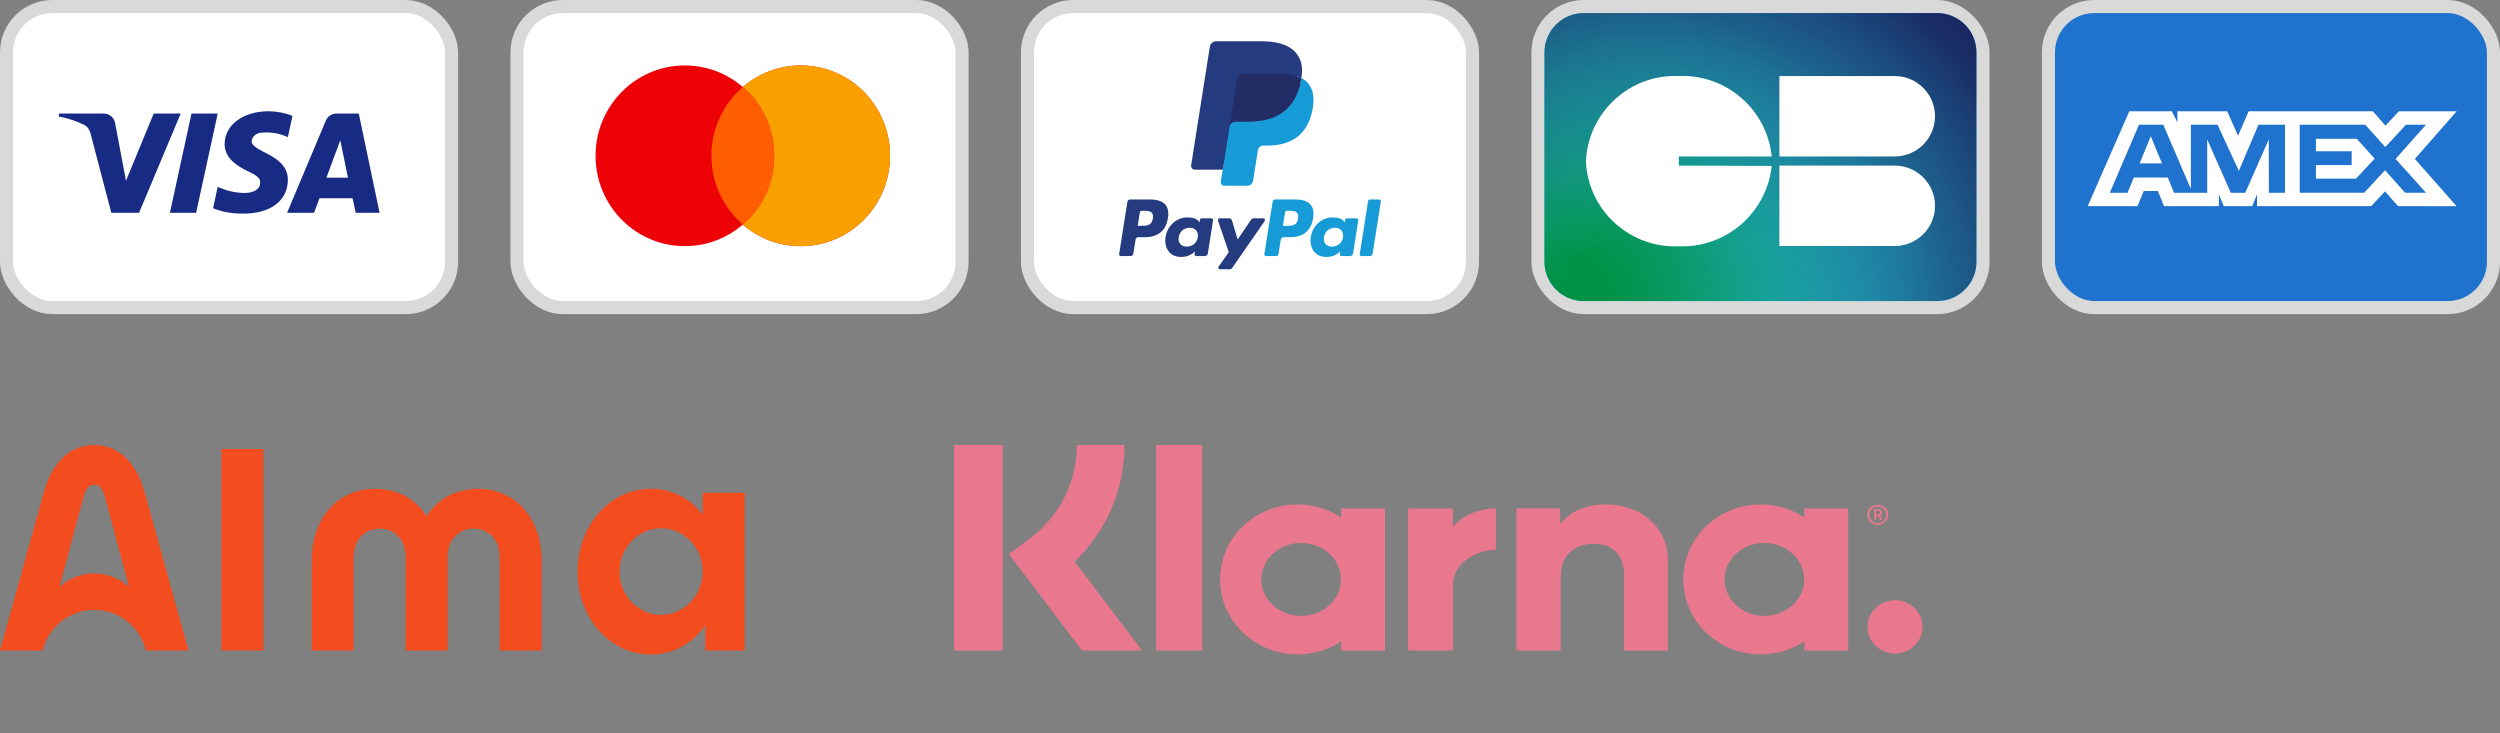
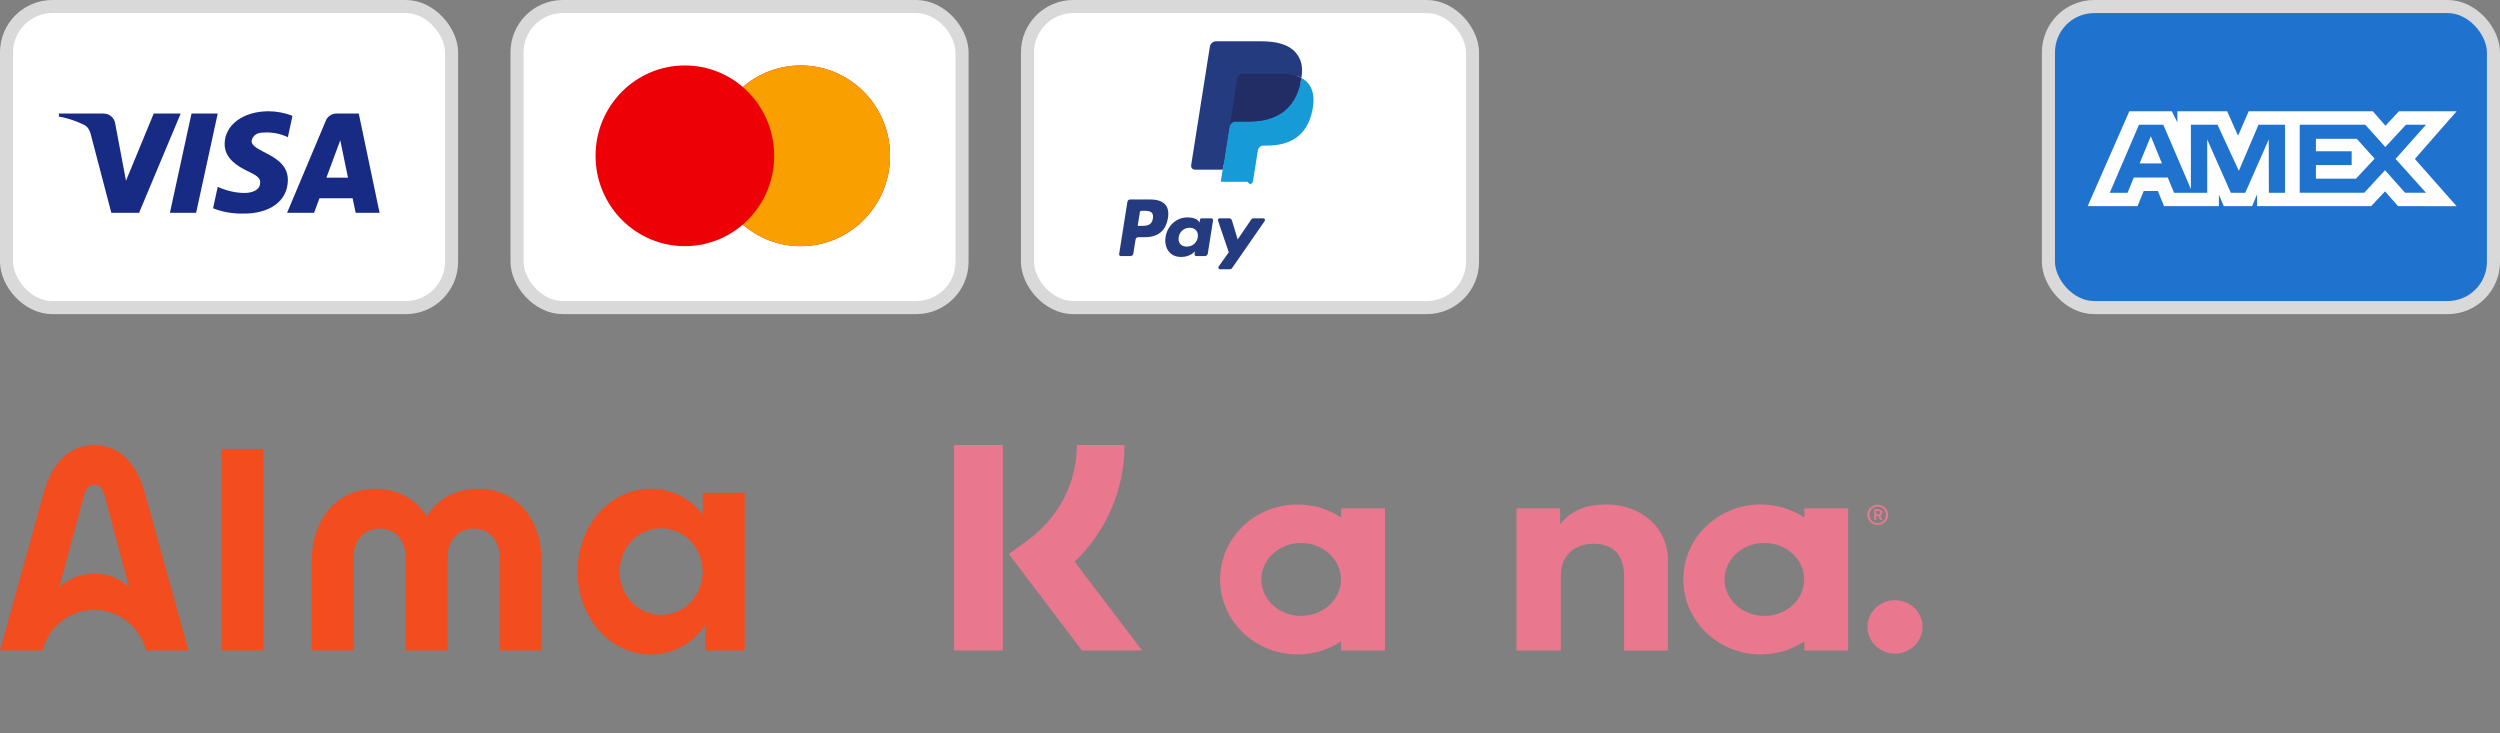
<svg xmlns="http://www.w3.org/2000/svg" fill="none" viewBox="0 0 191 56" height="56" width="191">
  <rect x="0" y="0" width="191" height="56" fill="#808080" stroke="none" />
  <rect stroke="#D9D9D9" fill="white" rx="3.5" height="23" width="34" y="0.5" x="0.5" />
  <path fill="#172B85" d="M10.625 16.258H8.505L6.915 10.192C6.839 9.913 6.679 9.667 6.444 9.55C5.855 9.258 5.207 9.026 4.5 8.908V8.675H7.916C8.387 8.675 8.741 9.026 8.8 9.433L9.625 13.809L11.744 8.675H13.805L10.625 16.258ZM14.984 16.258H12.981L14.63 8.675H16.633L14.984 16.258ZM19.223 10.776C19.282 10.367 19.636 10.134 20.048 10.134C20.697 10.075 21.403 10.192 21.992 10.483L22.345 8.851C21.756 8.617 21.108 8.5 20.52 8.5C18.576 8.5 17.162 9.55 17.162 11.008C17.162 12.117 18.164 12.7 18.871 13.05C19.636 13.4 19.93 13.634 19.872 13.983C19.872 14.508 19.282 14.742 18.694 14.742C17.987 14.742 17.28 14.567 16.633 14.275L16.279 15.909C16.986 16.2 17.751 16.317 18.458 16.317C20.638 16.375 21.992 15.325 21.992 13.75C21.992 11.767 19.223 11.65 19.223 10.776ZM29 16.258L27.41 8.675H25.702C25.349 8.675 24.995 8.908 24.877 9.258L21.933 16.258H23.994L24.406 15.15H26.939L27.174 16.258H29ZM25.997 10.717L26.585 13.575H24.936L25.997 10.717Z" clip-rule="evenodd" fill-rule="evenodd" />
  <rect stroke="#D9D9D9" fill="white" rx="3.5" height="23" width="34" y="0.5" x="39.5" />
  <path fill="#ED0006" d="M56.75 17.157C55.558 18.185 54.013 18.806 52.324 18.806C48.555 18.806 45.5 15.715 45.5 11.903C45.5 8.091 48.555 5 52.324 5C54.013 5 55.558 5.621 56.75 6.649C57.942 5.621 59.487 5 61.176 5C64.945 5 68 8.091 68 11.903C68 15.715 64.945 18.806 61.176 18.806C59.487 18.806 57.942 18.185 56.75 17.157Z" clip-rule="evenodd" fill-rule="evenodd" />
  <path fill="#F9A000" d="M56.75 17.157C58.217 15.891 59.148 14.007 59.148 11.903C59.148 9.799 58.217 7.915 56.75 6.649C57.942 5.621 59.487 5 61.176 5C64.945 5 68 8.091 68 11.903C68 15.715 64.945 18.806 61.176 18.806C59.487 18.806 57.942 18.185 56.75 17.157Z" clip-rule="evenodd" fill-rule="evenodd" />
-   <path fill="#FF5E00" d="M56.75 6.649C58.217 7.915 59.148 9.799 59.148 11.903C59.148 14.007 58.217 15.891 56.75 17.157C55.283 15.891 54.352 14.007 54.352 11.903C54.352 9.799 55.283 7.915 56.75 6.649Z" clip-rule="evenodd" fill-rule="evenodd" />
  <rect stroke="#D9D9D9" fill="white" rx="3.5" height="23" width="34" y="0.5" x="78.5" />
  <path fill="#253B80" d="M87.9 15.241H86.344C86.238 15.241 86.147 15.319 86.131 15.424L85.502 19.413C85.489 19.491 85.55 19.562 85.63 19.562H86.373C86.479 19.562 86.57 19.485 86.586 19.38L86.756 18.304C86.772 18.198 86.863 18.121 86.969 18.121H87.462C88.486 18.121 89.078 17.625 89.232 16.643C89.302 16.213 89.235 15.875 89.034 15.638C88.813 15.379 88.421 15.241 87.9 15.241ZM88.079 16.698C87.994 17.256 87.568 17.256 87.156 17.256H86.921L87.085 16.214C87.095 16.151 87.15 16.105 87.213 16.105H87.321C87.602 16.105 87.867 16.105 88.004 16.265C88.086 16.36 88.111 16.502 88.079 16.698ZM92.55 16.68H91.805C91.742 16.68 91.687 16.727 91.677 16.79L91.644 16.998L91.592 16.923C91.431 16.689 91.071 16.61 90.712 16.61C89.889 16.61 89.186 17.234 89.049 18.108C88.978 18.545 89.079 18.962 89.326 19.253C89.553 19.52 89.878 19.632 90.265 19.632C90.928 19.632 91.296 19.205 91.296 19.205L91.263 19.412C91.25 19.491 91.311 19.562 91.39 19.562H92.061C92.168 19.562 92.258 19.485 92.275 19.38L92.678 16.83C92.69 16.752 92.63 16.68 92.55 16.68ZM91.512 18.13C91.44 18.556 91.102 18.841 90.671 18.841C90.455 18.841 90.282 18.772 90.171 18.641C90.061 18.51 90.019 18.324 90.054 18.117C90.121 17.695 90.465 17.4 90.889 17.4C91.1 17.4 91.272 17.471 91.386 17.603C91.499 17.737 91.544 17.924 91.512 18.13ZM95.769 16.68H96.518C96.622 16.68 96.684 16.798 96.624 16.884L94.134 20.478C94.094 20.536 94.028 20.57 93.957 20.57H93.209C93.104 20.57 93.042 20.452 93.103 20.366L93.878 19.271L93.054 16.852C93.025 16.767 93.087 16.68 93.177 16.68H93.912C94.008 16.68 94.092 16.743 94.12 16.834L94.558 18.296L95.59 16.775C95.63 16.716 95.698 16.68 95.769 16.68Z" clip-rule="evenodd" fill-rule="evenodd" />
-   <path fill="#179BD7" d="M103.885 19.412L104.524 15.35C104.533 15.287 104.588 15.241 104.651 15.241H105.37C105.45 15.241 105.511 15.312 105.498 15.391L104.868 19.38C104.852 19.485 104.761 19.562 104.655 19.562H104.013C103.934 19.562 103.873 19.491 103.885 19.412ZM98.996 15.241H97.44C97.334 15.241 97.243 15.318 97.227 15.423L96.597 19.412C96.585 19.491 96.646 19.562 96.725 19.562H97.524C97.598 19.562 97.661 19.508 97.673 19.434L97.851 18.304C97.868 18.198 97.959 18.121 98.065 18.121H98.557C99.582 18.121 100.173 17.625 100.328 16.642C100.398 16.212 100.331 15.875 100.129 15.638C99.908 15.378 99.516 15.241 98.996 15.241ZM99.175 16.698C99.09 17.256 98.664 17.256 98.251 17.256H98.017L98.182 16.214C98.191 16.151 98.246 16.104 98.309 16.104H98.417C98.698 16.104 98.963 16.104 99.1 16.264C99.182 16.36 99.206 16.502 99.175 16.698ZM103.645 16.68H102.901C102.837 16.68 102.783 16.726 102.773 16.79L102.74 16.998L102.688 16.922C102.527 16.688 102.167 16.61 101.808 16.61C100.985 16.61 100.282 17.233 100.145 18.108C100.074 18.544 100.175 18.962 100.423 19.252C100.65 19.52 100.974 19.631 101.361 19.631C102.024 19.631 102.392 19.205 102.392 19.205L102.359 19.412C102.346 19.491 102.407 19.562 102.487 19.562H103.158C103.264 19.562 103.355 19.485 103.371 19.379L103.774 16.83C103.786 16.751 103.725 16.68 103.645 16.68ZM102.607 18.13C102.536 18.555 102.197 18.841 101.767 18.841C101.551 18.841 101.377 18.772 101.266 18.64C101.156 18.51 101.115 18.324 101.15 18.117C101.217 17.695 101.56 17.4 101.984 17.4C102.196 17.4 102.368 17.47 102.481 17.603C102.595 17.737 102.64 17.924 102.607 18.13Z" clip-rule="evenodd" fill-rule="evenodd" />
  <path fill="#253B80" d="M93.657 13.814L93.848 12.599L93.422 12.589H91.388L92.801 3.625C92.806 3.598 92.82 3.573 92.841 3.555C92.862 3.537 92.888 3.527 92.916 3.527H96.346C97.485 3.527 98.271 3.764 98.681 4.232C98.873 4.451 98.996 4.681 99.055 4.933C99.117 5.198 99.118 5.514 99.058 5.9L99.053 5.928V6.175L99.246 6.284C99.408 6.37 99.536 6.468 99.635 6.581C99.8 6.769 99.906 7.007 99.951 7.29C99.998 7.58 99.982 7.926 99.906 8.318C99.818 8.769 99.677 9.161 99.485 9.482C99.309 9.778 99.084 10.023 98.817 10.213C98.563 10.394 98.261 10.531 97.919 10.619C97.587 10.705 97.21 10.749 96.795 10.749H96.528C96.338 10.749 96.152 10.818 96.007 10.941C95.861 11.066 95.764 11.238 95.734 11.426L95.714 11.536L95.376 13.677L95.361 13.755C95.357 13.78 95.35 13.793 95.34 13.801C95.331 13.809 95.318 13.814 95.305 13.814H93.657Z" />
-   <path fill="#179BD7" d="M99.428 5.957C99.418 6.022 99.406 6.089 99.393 6.158C98.94 8.481 97.393 9.283 95.416 9.283H94.41C94.168 9.283 93.965 9.458 93.927 9.697L93.412 12.964L93.266 13.891C93.241 14.047 93.362 14.188 93.52 14.188H95.305C95.516 14.188 95.696 14.035 95.729 13.826L95.747 13.736L96.083 11.603L96.104 11.486C96.137 11.277 96.317 11.123 96.528 11.123H96.795C98.525 11.123 99.878 10.421 100.274 8.39C100.439 7.541 100.354 6.832 99.916 6.334C99.784 6.183 99.62 6.059 99.428 5.957Z" />
+   <path fill="#179BD7" d="M99.428 5.957C99.418 6.022 99.406 6.089 99.393 6.158C98.94 8.481 97.393 9.283 95.416 9.283H94.41C94.168 9.283 93.965 9.458 93.927 9.697L93.412 12.964L93.266 13.891H95.305C95.516 14.188 95.696 14.035 95.729 13.826L95.747 13.736L96.083 11.603L96.104 11.486C96.137 11.277 96.317 11.123 96.528 11.123H96.795C98.525 11.123 99.878 10.421 100.274 8.39C100.439 7.541 100.354 6.832 99.916 6.334C99.784 6.183 99.62 6.059 99.428 5.957Z" />
  <path fill="#222D65" d="M98.954 5.768C98.885 5.748 98.814 5.73 98.741 5.713C98.667 5.697 98.592 5.683 98.515 5.671C98.243 5.627 97.946 5.606 97.627 5.606H94.939C94.873 5.606 94.81 5.621 94.754 5.648C94.63 5.708 94.537 5.825 94.515 5.969L93.943 9.591L93.927 9.697C93.964 9.458 94.168 9.283 94.41 9.283H95.416C97.393 9.283 98.94 8.48 99.393 6.158C99.406 6.089 99.417 6.022 99.428 5.957C99.313 5.896 99.189 5.844 99.056 5.8C99.023 5.789 98.989 5.779 98.954 5.768Z" />
  <path fill="#253B80" d="M94.516 5.969C94.538 5.825 94.63 5.708 94.754 5.648C94.811 5.621 94.873 5.606 94.939 5.606H97.628C97.946 5.606 98.244 5.627 98.515 5.671C98.593 5.683 98.668 5.698 98.741 5.714C98.814 5.73 98.886 5.749 98.955 5.769C98.989 5.779 99.023 5.789 99.056 5.8C99.19 5.844 99.314 5.897 99.428 5.957C99.563 5.099 99.427 4.514 98.963 3.985C98.452 3.403 97.528 3.153 96.347 3.153H92.917C92.675 3.153 92.47 3.329 92.432 3.568L91.004 12.624C90.975 12.803 91.114 12.964 91.294 12.964H93.412L93.944 9.591L94.516 5.969Z" />
  <g clip-path="url(#clip0_5373_33335)">
    <rect stroke="#D9D9D9" fill="white" rx="3.5" height="23" width="34" y="0.5" x="117.5" />
    <path fill="#29ABE2" d="M118 4C118 2.343 119.343 1 121 1H148C149.657 1 151 2.343 151 4V20C151 21.657 149.657 23 148 23H121C119.343 23 118 21.657 118 20V4Z" />
    <path fill="url(#paint0_radial_5373_33335)" d="M118 4C118 2.343 119.343 1 121 1H148C149.657 1 151 2.343 151 4V20C151 21.657 149.657 23 148 23H121C119.343 23 118 21.657 118 20V4Z" />
    <path fill="url(#paint1_radial_5373_33335)" d="M118 4C118 2.343 119.343 1 121 1H148C149.657 1 151 2.343 151 4V20C151 21.657 149.657 23 148 23H121C119.343 23 118 21.657 118 20V4Z" />
    <path fill="white" d="M135.946 5.81H144.761C146.457 5.81 147.835 7.188 147.835 8.882C147.835 10.575 146.457 11.953 144.761 11.953H135.946V5.81ZM135.946 12.653H144.761C146.457 12.653 147.835 14.031 147.835 15.724C147.835 17.418 146.457 18.796 144.761 18.796H135.946V12.653ZM128.261 12.653V11.953H135.359C134.997 8.362 131.878 5.652 128.261 5.81C124.509 5.652 121.345 8.565 121.164 12.314C121.322 16.063 124.509 18.976 128.261 18.818C131.878 18.954 134.974 16.266 135.359 12.676L128.261 12.653Z" />
  </g>
  <rect stroke="#D9D9D9" fill="#1F72CD" rx="3.5" height="23" width="34" y="0.5" x="156.5" />
  <path fill="white" d="M162.681 8.5L159.5 15.747H163.308L163.78 14.591H164.859L165.332 15.747H169.523V14.865L169.897 15.747H172.065L172.439 14.846V15.747H181.157L182.217 14.621L183.209 15.747L187.687 15.756L184.496 12.144L187.687 8.5H183.279L182.247 9.605L181.285 8.5H171.802L170.987 10.37L170.154 8.5H166.353V9.352L165.931 8.5H162.681ZM175.699 9.529H180.706L182.237 11.232L183.817 9.529H185.348L183.022 12.143L185.348 14.726H183.748L182.217 13.004L180.628 14.726H175.699V9.529ZM176.936 11.555V10.606V10.605H180.059L181.422 12.123L179.999 13.649H176.936V12.613H179.667V11.555H176.936ZM163.418 9.529H165.274L167.384 14.443V9.529H169.418L171.048 13.052L172.55 9.529H174.573V14.729H173.342L173.332 10.654L171.537 14.729H170.435L168.631 10.654V14.729H166.098L165.618 13.563H163.023L162.544 14.728H161.187L163.418 9.529ZM163.466 12.486L164.321 10.409L165.175 12.486H163.466Z" clip-rule="evenodd" fill-rule="evenodd" />
  <g clip-path="url(#clip1_5373_33335)">
    <path fill="#F24C1F" d="M50.51 46.98C48.758 46.98 47.333 45.5 47.333 43.67C47.333 41.84 48.758 40.36 50.51 40.36C52.262 40.36 53.687 41.845 53.687 43.67C53.687 45.495 52.262 46.98 50.51 46.98ZM53.687 37.645V39.325C53.224 38.71 52.629 38.205 51.94 37.865C51.25 37.52 50.495 37.34 49.724 37.345C46.567 37.345 44.126 40.18 44.126 43.675C44.126 47.17 46.567 50.005 49.724 50.005C50.55 50.005 51.361 49.8 52.086 49.405C52.811 49.015 53.43 48.445 53.883 47.755V49.7H56.894V37.65H53.692L53.687 37.645ZM16.912 34.305H20.124V49.695H16.912V34.305ZM23.815 42.865C23.815 39.555 25.839 37.345 28.648 37.345C30.39 37.345 31.765 38.125 32.596 39.445C33.426 38.12 34.806 37.345 36.548 37.345C39.358 37.345 41.382 39.56 41.382 42.865V49.7H38.169V42.52C38.169 41.23 37.318 40.385 36.185 40.385C35.053 40.385 34.202 41.23 34.202 42.52V49.7H30.99V42.52C30.99 41.23 30.139 40.385 29.006 40.385C27.873 40.385 27.022 41.23 27.022 42.52V49.7H23.81V42.865H23.815ZM11.097 37.775C10.337 34.915 8.73 34 7.2 34C5.669 34 4.063 34.915 3.303 37.775L0 49.7H3.253C3.469 48.815 3.978 48.025 4.692 47.465C5.407 46.9 6.289 46.595 7.2 46.595C8.111 46.595 8.992 46.9 9.707 47.465C10.422 48.03 10.931 48.815 11.147 49.7H14.4L11.097 37.775ZM7.2 43.815C6.213 43.815 5.261 44.18 4.536 44.85L6.399 37.91C6.576 37.245 6.842 37.035 7.2 37.035C7.557 37.035 7.824 37.235 8 37.91L9.863 44.85C9.138 44.18 8.182 43.81 7.195 43.815H7.2Z" />
  </g>
  <g clip-path="url(#clip2_5373_33335)">
    <path fill="#E9778D" d="M85.912 34H82.27C82.27 36.898 80.899 39.538 78.512 41.28L77.074 42.324L82.662 49.698H87.253L82.106 42.91C84.537 40.568 85.912 37.403 85.912 34Z" />
    <path fill="#E9778D" d="M76.615 34H72.889V49.698H76.615V34Z" />
-     <path fill="#E9778D" d="M91.843 34H88.33V49.698H91.843V34Z" />
    <path fill="#E9778D" d="M122.658 38.541C121.318 38.541 120.045 38.938 119.194 40.059V38.839H115.859V49.694H119.243V43.997C119.243 42.349 120.388 41.543 121.759 41.543C123.228 41.543 124.079 42.397 124.079 43.98V49.707H127.427V42.789C127.427 40.258 125.352 38.533 122.654 38.533L122.658 38.541Z" />
    <path fill="#E9778D" d="M102.462 38.843V39.537C101.513 38.903 100.369 38.541 99.127 38.541C95.859 38.541 93.214 41.103 93.214 44.268C93.214 47.434 95.859 49.995 99.127 49.995C100.369 49.995 101.513 49.633 102.462 48.999V49.694H105.81V38.843H102.462ZM99.407 47.054C97.724 47.054 96.366 45.803 96.366 44.268C96.366 42.733 97.724 41.482 99.407 41.482C101.09 41.482 102.448 42.733 102.448 44.268C102.448 45.803 101.09 47.054 99.407 47.054Z" />
-     <path fill="#E9778D" d="M111.006 40.254V38.843H107.573V49.698H111.019V44.635C111.019 42.927 112.93 42.009 114.256 42.009H114.288V38.843C112.93 38.843 111.674 39.413 111.002 40.254H111.006Z" />
    <path fill="#E9778D" d="M137.85 38.843V39.537C136.902 38.903 135.758 38.541 134.515 38.541C131.247 38.541 128.603 41.103 128.603 44.268C128.603 47.434 131.247 49.995 134.515 49.995C135.758 49.995 136.902 49.633 137.85 48.999V49.694H141.199V38.843H137.85ZM134.796 47.054C133.113 47.054 131.755 45.803 131.755 44.268C131.755 42.733 133.113 41.482 134.796 41.482C136.479 41.482 137.837 42.733 137.837 44.268C137.855 45.803 136.479 47.054 134.796 47.054Z" />
    <path fill="#E9778D" d="M143.799 39.158C143.799 38.998 143.683 38.903 143.505 38.903H143.193V39.727H143.34V39.425H143.505L143.634 39.727H143.799L143.652 39.395C143.75 39.347 143.799 39.27 143.799 39.158ZM143.505 39.287H143.34V39.033H143.505C143.603 39.033 143.652 39.08 143.652 39.158C143.652 39.235 143.621 39.283 143.505 39.283V39.287Z" />
    <path fill="#E9778D" d="M143.456 38.559C143.015 38.559 142.654 38.908 142.654 39.335C142.672 39.762 143.015 40.111 143.456 40.111C143.897 40.111 144.257 39.762 144.257 39.335C144.257 38.908 143.897 38.559 143.456 38.559ZM143.456 39.965C143.095 39.965 142.819 39.68 142.819 39.331C142.819 38.981 143.113 38.697 143.456 38.697C143.799 38.697 144.092 38.981 144.092 39.331C144.092 39.68 143.799 39.965 143.456 39.965Z" />
    <path fill="#E9778D" d="M144.778 45.855C143.616 45.855 142.672 46.774 142.672 47.895C142.672 49.017 143.62 49.935 144.778 49.935C145.936 49.935 146.884 49.017 146.884 47.895C146.884 46.774 145.936 45.855 144.778 45.855Z" />
  </g>
  <defs>
    <radialGradient gradientTransform="translate(119.829 22.399) scale(33.447 30.54)" gradientUnits="userSpaceOnUse" r="1" cy="0" cx="0" id="paint0_radial_5373_33335">
      <stop stop-color="#009245" offset="0.09" />
      <stop stop-opacity="0.89" stop-color="#049552" offset="0.23" />
      <stop stop-opacity="0.59" stop-color="#0D9E74" offset="0.52" />
      <stop stop-opacity="0.12" stop-color="#1BACAB" offset="0.91" />
      <stop stop-opacity="0" stop-color="#1FB0B8" offset="1" />
    </radialGradient>
    <radialGradient gradientTransform="translate(125.336 24.283) scale(42.909 41.681)" gradientUnits="userSpaceOnUse" r="1" cy="0" cx="0" id="paint1_radial_5373_33335">
      <stop stop-opacity="0" stop-color="#1FB0B8" offset="0.15" />
      <stop stop-opacity="0.4" stop-color="#1C7491" offset="0.35" />
      <stop stop-opacity="0.73" stop-color="#1A4471" offset="0.56" />
      <stop stop-opacity="0.93" stop-color="#18265E" offset="0.74" />
      <stop stop-color="#181B57" offset="0.87" />
    </radialGradient>
    <clipPath id="clip0_5373_33335">
-       <rect transform="translate(117)" fill="white" height="24" width="35" />
-     </clipPath>
+       </clipPath>
    <clipPath id="clip1_5373_33335">
      <rect transform="translate(0 34)" fill="white" height="16" width="56.889" />
    </clipPath>
    <clipPath id="clip2_5373_33335">
      <rect transform="translate(72.889 34)" fill="white" height="16" width="74" />
    </clipPath>
  </defs>
</svg>